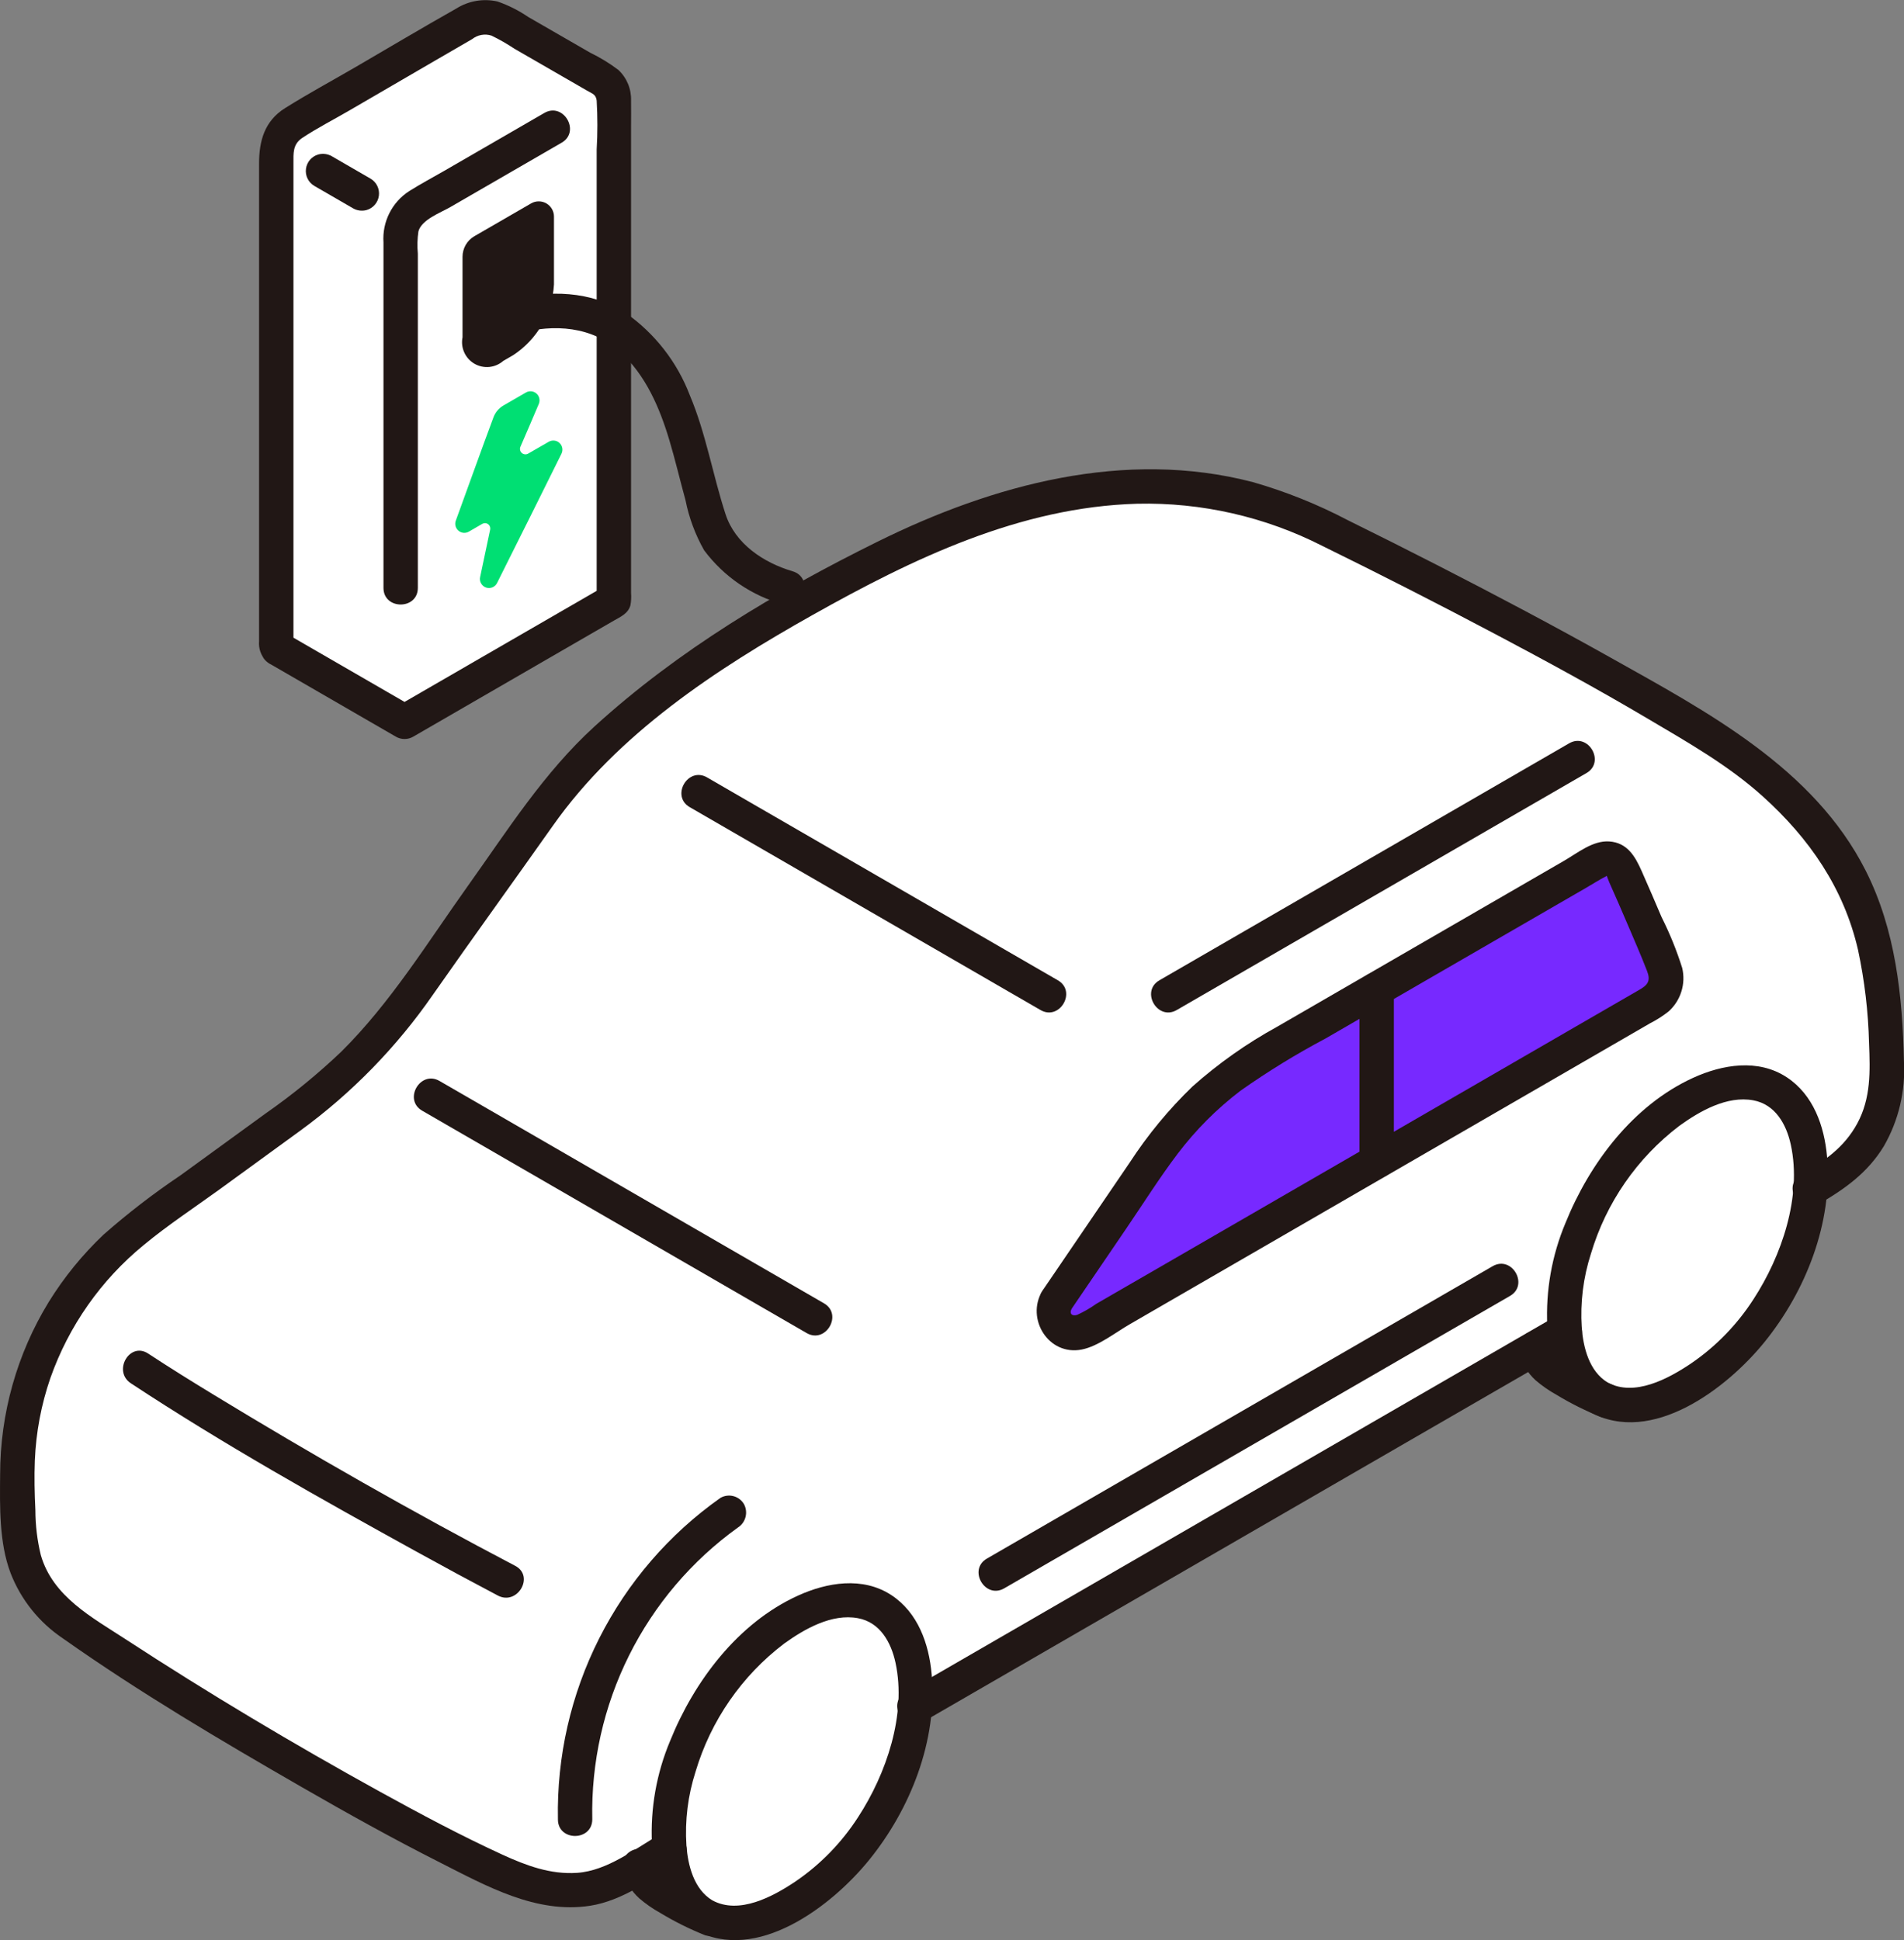
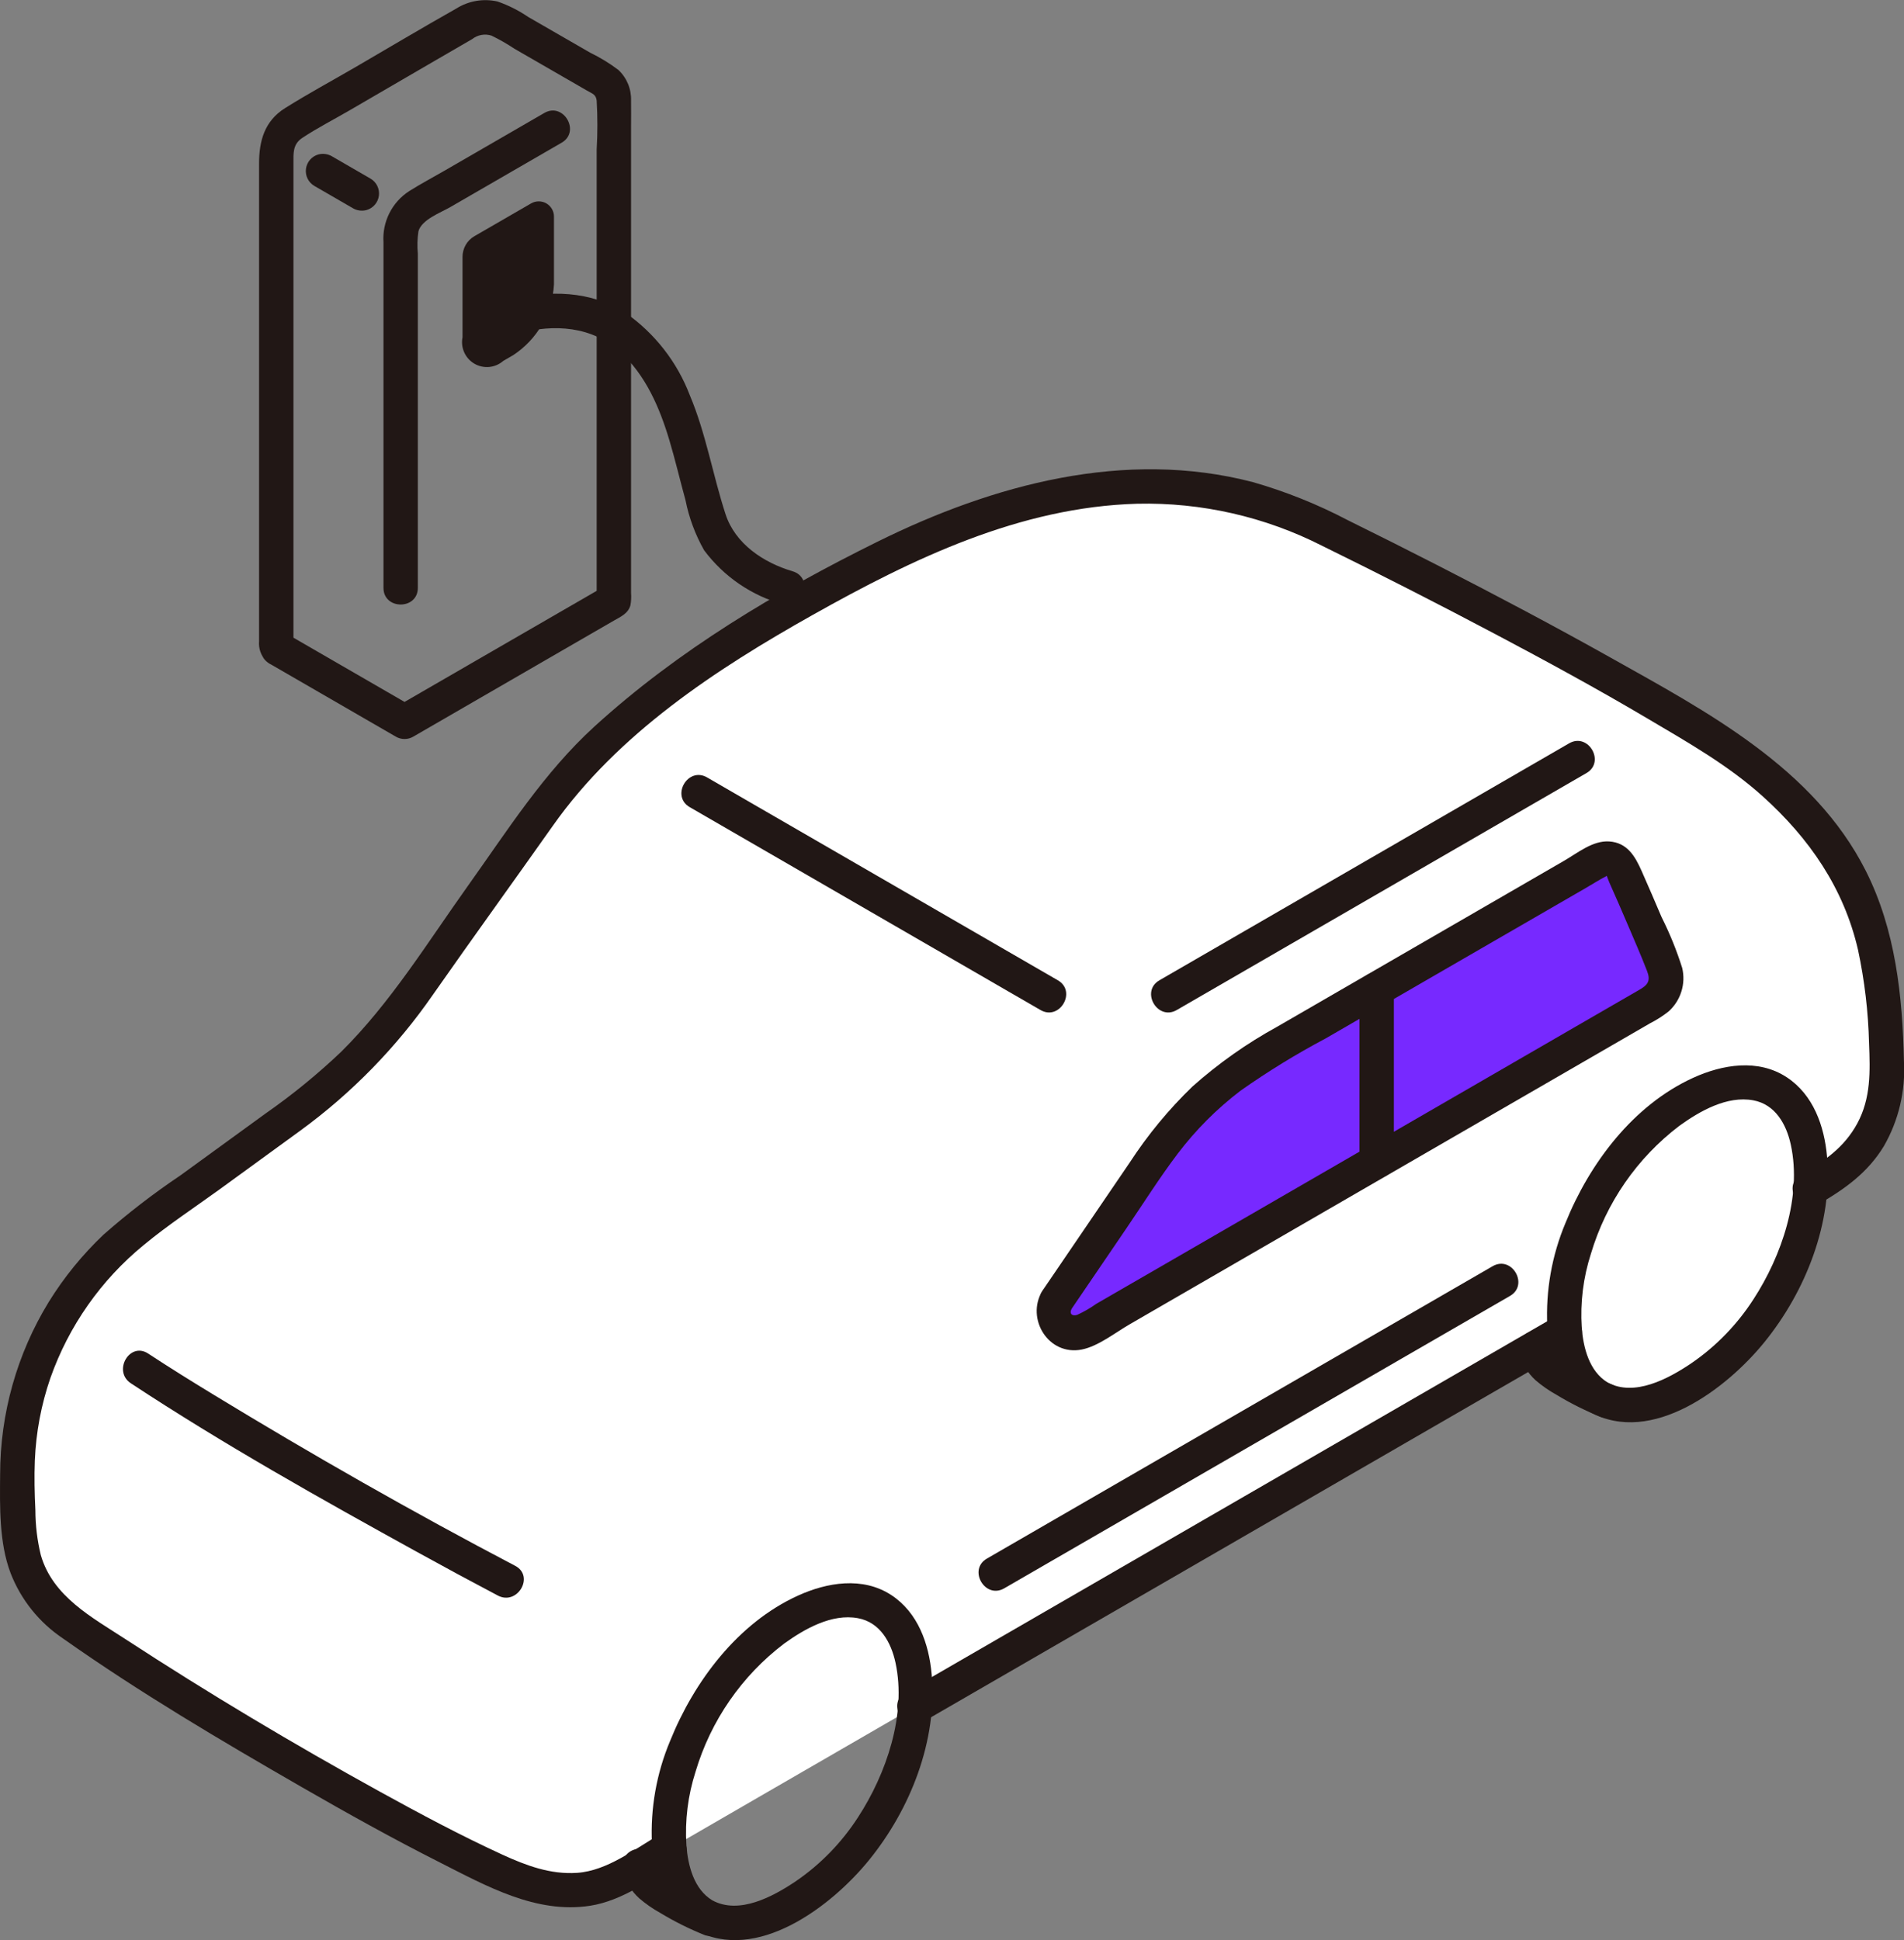
<svg xmlns="http://www.w3.org/2000/svg" width="106" height="108" viewBox="0 0 106 108" fill="none">
  <rect x="0" y="0" width="106" height="108" fill="#808080" stroke="none" />
  <g clip-path="url(#clip0_426_3844)">
-     <path d="M15.485 36.111C15.453 36.093 15.426 36.065 15.407 36.033C15.389 36 15.379 35.963 15.38 35.926V8.515C15.38 8.179 15.468 7.848 15.636 7.557C15.804 7.266 16.046 7.024 16.337 6.856C16.337 6.856 23.419 2.731 26.046 1.211C26.335 1.043 26.664 0.955 26.998 0.955C27.332 0.955 27.661 1.043 27.95 1.211L33.602 4.469C33.776 4.569 33.921 4.713 34.022 4.887C34.123 5.061 34.176 5.259 34.175 5.46V33.444L22.522 40.181L15.485 36.111Z" fill="white" />
    <path d="M73.293 29.168C66.363 25.79 58.636 26.828 51.535 29.948C47.776 31.599 40.681 35.5 37.319 38.169C34.691 40.255 32.241 42.226 30.31 44.97C28.066 48.155 25.454 51.76 23.076 55.166C21.332 57.696 19.183 59.921 16.717 61.751C14.182 63.609 11.04 65.889 8.271 67.888C6.147 69.399 4.39 71.369 3.13 73.653C1.869 75.936 1.138 78.474 0.99 81.079C0.939 82.496 0.971 83.913 1.086 85.326C1.135 86.298 1.405 87.246 1.875 88.098C2.345 88.95 3.003 89.684 3.798 90.243C8.446 93.542 21.6 101.528 28.419 104.481C30.436 105.355 32.662 105.583 34.563 104.481C36.635 103.281 39.452 101.65 42.771 99.73C59.794 89.88 91.144 71.763 101.601 65.72C102.66 65.11 103.537 64.229 104.143 63.168C104.749 62.106 105.062 60.902 105.049 59.679C105.019 57.161 104.838 54.187 104.14 51.764C103.416 49.215 102.063 46.89 100.207 45.003C97.359 42.07 95.328 41.071 93.51 39.958C88.51 36.894 80.284 32.576 73.293 29.168Z" fill="white" />
-     <path d="M39.169 106.609C37.947 105.902 37.227 104.305 37.227 101.92C37.227 97.67 40.031 92.416 44.086 90.072C46.074 88.921 47.766 88.816 48.972 89.514C50.216 90.233 50.944 91.814 50.944 93.988C50.909 96.406 50.262 98.776 49.062 100.874C47.862 102.973 46.15 104.732 44.086 105.986C42.094 107.139 40.384 107.313 39.169 106.609Z" fill="white" />
    <path d="M89.017 77.783C87.796 77.076 87.076 75.479 87.076 73.095C87.076 68.844 89.879 63.59 93.934 61.246C95.922 60.096 97.614 59.991 98.82 60.688C100.064 61.407 100.792 62.988 100.792 65.163C100.758 67.581 100.11 69.95 98.91 72.049C97.711 74.147 95.999 75.906 93.934 77.16C91.942 78.312 90.232 78.486 89.017 77.783Z" fill="white" />
    <path d="M58.849 72.35C60.523 69.894 62.58 66.87 64.215 64.47C65.863 62.051 68.034 60.035 70.567 58.571L88.998 47.914C89.107 47.85 89.229 47.81 89.355 47.797C89.481 47.783 89.609 47.797 89.73 47.836C89.85 47.874 89.961 47.938 90.056 48.023C90.15 48.108 90.226 48.212 90.278 48.327C90.953 49.828 91.856 51.934 92.656 53.899C92.793 54.236 92.804 54.612 92.686 54.956C92.568 55.301 92.329 55.591 92.014 55.773L60.415 74.044C60.183 74.177 59.912 74.228 59.648 74.187C59.383 74.147 59.14 74.018 58.959 73.821C58.777 73.625 58.667 73.372 58.647 73.105C58.627 72.838 58.698 72.572 58.849 72.35Z" fill="#7729FF" />
-     <path d="M26.733 32.108C26.947 31.108 27.147 30.162 27.288 29.477C27.299 29.421 27.294 29.363 27.273 29.309C27.253 29.256 27.217 29.21 27.17 29.177C27.124 29.143 27.069 29.124 27.012 29.122C26.955 29.119 26.898 29.133 26.849 29.162L26.099 29.596C26.009 29.647 25.906 29.669 25.803 29.66C25.7 29.65 25.602 29.609 25.523 29.542C25.444 29.475 25.388 29.385 25.361 29.285C25.335 29.184 25.34 29.079 25.376 28.981C26.152 26.853 26.811 25.004 27.474 23.226C27.578 22.95 27.774 22.719 28.029 22.571L29.279 21.849C29.371 21.796 29.477 21.772 29.582 21.783C29.687 21.793 29.787 21.837 29.866 21.907C29.946 21.977 30.001 22.07 30.024 22.174C30.048 22.277 30.038 22.385 29.997 22.483C29.694 23.201 29.382 23.927 28.974 24.869C28.949 24.928 28.943 24.993 28.956 25.055C28.97 25.118 29.004 25.174 29.051 25.216C29.099 25.258 29.159 25.284 29.223 25.29C29.286 25.297 29.35 25.282 29.405 25.25L30.553 24.59C30.647 24.536 30.756 24.514 30.863 24.526C30.971 24.538 31.072 24.585 31.151 24.66C31.23 24.734 31.284 24.831 31.303 24.938C31.323 25.045 31.307 25.156 31.26 25.253C30.296 27.21 28.854 30.092 27.678 32.444C27.625 32.557 27.532 32.646 27.416 32.694C27.301 32.742 27.172 32.746 27.054 32.704C26.936 32.662 26.838 32.578 26.779 32.468C26.719 32.358 26.703 32.23 26.733 32.108Z" fill="#00DF73" />
    <path d="M16.162 35.434L16.086 35.358L16.332 35.781C16.404 36.051 16.337 35.787 16.337 35.658V9.085C16.337 8.532 16.293 8.031 16.827 7.678C17.668 7.12 18.587 6.653 19.458 6.145C21.049 5.219 22.639 4.293 24.231 3.369C24.916 2.971 25.601 2.573 26.288 2.176C26.437 2.058 26.613 1.979 26.8 1.945C26.988 1.911 27.18 1.924 27.361 1.982C27.804 2.196 28.231 2.441 28.64 2.714L31.488 4.356L32.679 5.043C32.979 5.216 33.177 5.258 33.218 5.596C33.271 6.504 33.271 7.414 33.218 8.321V33.444L33.691 32.617L23.492 38.513L22.039 39.353H23.005L15.968 35.284C14.9 34.666 13.935 36.322 15.002 36.939L22.039 41.008C22.186 41.093 22.352 41.138 22.522 41.138C22.691 41.138 22.858 41.093 23.005 41.008L30.332 36.77L34.165 34.554C34.538 34.339 34.971 34.157 35.097 33.696C35.139 33.466 35.15 33.232 35.132 33V7.078C35.132 6.584 35.141 6.09 35.132 5.596C35.142 5.277 35.084 4.96 34.962 4.665C34.839 4.371 34.655 4.106 34.422 3.889C33.934 3.521 33.412 3.202 32.862 2.936L29.402 0.941C28.874 0.58 28.301 0.292 27.696 0.083C26.911 -0.095 26.087 0.046 25.404 0.475C23.518 1.54 21.656 2.65 19.784 3.74C18.482 4.497 17.147 5.217 15.871 6.018C14.719 6.74 14.423 7.855 14.423 9.104V35.684C14.405 35.885 14.429 36.087 14.495 36.278C14.561 36.468 14.667 36.642 14.805 36.789C15.683 37.66 17.036 36.305 16.162 35.434Z" fill="#211715" />
    <path d="M30.304 6.288L24.746 9.502C24.092 9.88 23.419 10.236 22.78 10.639C22.308 10.943 21.927 11.369 21.675 11.871C21.424 12.373 21.311 12.934 21.349 13.494V32.725C21.349 33.959 23.262 33.961 23.262 32.725V14.118C23.223 13.706 23.234 13.291 23.294 12.881C23.468 12.225 24.532 11.839 25.059 11.534L31.269 7.943C32.335 7.327 31.373 5.67 30.304 6.288Z" fill="#211715" />
    <path d="M17.5 10.349L19.391 11.443L19.661 11.599C19.885 11.726 20.15 11.76 20.399 11.695C20.58 11.645 20.743 11.542 20.867 11.4C20.99 11.258 21.069 11.082 21.094 10.895C21.118 10.708 21.087 10.518 21.004 10.348C20.921 10.179 20.79 10.038 20.627 9.943L18.736 8.849L18.466 8.693C18.242 8.566 17.977 8.532 17.729 8.597C17.547 8.647 17.384 8.749 17.261 8.892C17.137 9.034 17.058 9.21 17.034 9.397C17.009 9.584 17.04 9.774 17.123 9.943C17.206 10.112 17.337 10.253 17.5 10.348V10.349Z" fill="#211715" />
    <path d="M30.841 12.059V15.831C30.797 16.62 30.569 17.387 30.175 18.071C29.78 18.756 29.231 19.337 28.571 19.77L28.02 20.089C27.802 20.28 27.531 20.398 27.243 20.427C26.955 20.455 26.665 20.393 26.414 20.248C26.164 20.103 25.965 19.883 25.846 19.619C25.726 19.355 25.693 19.06 25.75 18.776V14.295C25.75 14.063 25.811 13.834 25.927 13.633C26.043 13.432 26.21 13.264 26.411 13.148L29.568 11.323C29.697 11.248 29.843 11.209 29.992 11.209C30.142 11.209 30.288 11.248 30.417 11.322C30.546 11.397 30.653 11.505 30.728 11.634C30.802 11.763 30.842 11.91 30.841 12.059Z" fill="#211715" />
    <path d="M28.875 18.558C30.849 18.022 32.959 18.159 34.527 19.589C35.951 20.889 36.725 22.697 37.267 24.511C37.597 25.616 37.859 26.739 38.165 27.85C38.359 28.828 38.709 29.767 39.201 30.634C40.297 32.102 41.85 33.162 43.615 33.648C44.799 33.996 45.305 32.147 44.123 31.8C42.503 31.321 40.93 30.273 40.392 28.622C39.678 26.43 39.304 24.137 38.405 22.005C37.7 20.157 36.458 18.562 34.841 17.427C32.915 16.176 30.526 16.124 28.367 16.708C27.18 17.03 27.684 18.88 28.876 18.556L28.875 18.558Z" fill="#211715" />
    <path d="M38.399 44.931L45.006 48.752L55.491 54.816L57.928 56.225C58.996 56.843 59.961 55.187 58.894 54.57L52.287 50.749L41.801 44.686L39.365 43.276C38.296 42.658 37.332 44.314 38.399 44.931Z" fill="#211715" />
-     <path d="M45.873 72.551L38.636 68.366L27.108 61.699L24.47 60.174C23.401 59.556 22.437 61.212 23.504 61.829L30.741 66.013L42.269 72.681L44.907 74.206C45.975 74.824 46.94 73.168 45.873 72.551Z" fill="#211715" />
    <path d="M28.684 87.165C22.998 84.183 17.405 80.994 11.92 77.656C10.686 76.904 9.457 76.142 8.25 75.348C7.219 74.668 6.259 76.327 7.285 77.003C12.44 80.397 17.852 83.434 23.254 86.412C24.735 87.229 26.223 88.031 27.719 88.82C28.809 89.391 29.776 87.738 28.684 87.165Z" fill="#211715" />
    <path d="M65.512 56.225L73.205 51.776L85.483 44.675L88.322 43.034C89.388 42.417 88.425 40.76 87.356 41.379L79.663 45.828L67.385 52.928L64.546 54.57C63.48 55.187 64.442 56.844 65.512 56.225Z" fill="#211715" />
-     <path d="M32.974 101.276C32.907 98.114 33.609 94.983 35.021 92.154C36.432 89.325 38.509 86.882 41.074 85.037C41.287 84.903 41.441 84.693 41.505 84.449C41.569 84.206 41.537 83.947 41.417 83.726C41.288 83.508 41.078 83.349 40.833 83.285C40.588 83.221 40.328 83.255 40.108 83.382C37.255 85.396 34.938 88.081 33.36 91.201C31.783 94.32 30.993 97.78 31.061 101.276C31.056 102.51 32.969 102.511 32.974 101.276Z" fill="#211715" />
    <path d="M51.379 95.856C60.907 90.346 70.435 84.838 79.964 79.331L87.609 74.913C88.675 74.297 87.713 72.641 86.643 73.258C77.157 78.738 67.673 84.22 58.189 89.705L50.413 94.201C49.347 94.818 50.309 96.475 51.379 95.856Z" fill="#211715" />
    <path d="M101.228 67.041C102.696 66.199 103.988 65.275 104.882 63.798C105.702 62.37 106.089 60.734 105.997 59.09C105.92 55.448 105.531 51.759 103.869 48.469C100.981 42.75 95.02 39.61 89.668 36.609C86.506 34.836 83.3 33.142 80.074 31.489C78.404 30.634 76.727 29.791 75.043 28.961C73.356 28.075 71.583 27.363 69.751 26.838C62.624 24.98 55.287 26.972 48.857 30.152C43.218 32.941 37.767 36.187 33.098 40.439C30.279 43.008 28.248 46.232 26.048 49.315C23.805 52.459 21.745 55.826 18.989 58.554C17.675 59.802 16.27 60.949 14.783 61.986C13.208 63.136 11.631 64.282 10.053 65.424C8.554 66.431 7.121 67.534 5.765 68.727C4.589 69.842 3.561 71.105 2.709 72.483C0.945 75.368 0.01 78.684 0.007 82.066C-0.007 83.859 -0.056 85.876 0.592 87.576C1.168 89.055 2.184 90.321 3.501 91.204C7.761 94.211 12.287 96.883 16.802 99.483C19.33 100.938 21.881 102.358 24.482 103.673C27.076 104.986 29.854 106.554 32.86 106.085C34.653 105.805 36.217 104.623 37.761 103.737C38.829 103.124 37.867 101.468 36.795 102.082C35.356 102.908 33.829 104.14 32.121 104.255C30.643 104.354 29.285 103.846 27.965 103.24C25.644 102.173 23.386 100.969 21.15 99.736C16.34 97.083 11.61 94.263 7.008 91.261C5.125 90.032 2.942 88.883 2.273 86.57C2.073 85.749 1.972 84.907 1.97 84.061C1.925 83.143 1.904 82.223 1.94 81.303C2.003 79.739 2.294 78.193 2.804 76.713C3.827 73.811 5.627 71.247 8.008 69.301C9.359 68.182 10.848 67.208 12.267 66.178C13.757 65.097 15.245 64.014 16.732 62.929C19.591 60.842 22.081 58.289 24.098 55.378C26.302 52.227 28.557 49.112 30.776 45.971C34.388 40.847 39.843 37.267 45.231 34.239C50.821 31.098 56.779 28.224 63.312 28.041C66.89 27.959 70.433 28.767 73.623 30.391C76.844 31.973 80.039 33.602 83.209 35.279C86.087 36.801 88.95 38.358 91.75 40.015C93.961 41.323 96.207 42.594 98.126 44.321C100.725 46.66 102.648 49.435 103.441 52.878C103.806 54.59 104.012 56.332 104.054 58.082C104.116 59.632 104.161 61.129 103.402 62.533C102.674 63.879 101.558 64.644 100.263 65.387C99.194 65.999 100.157 67.656 101.229 67.042L101.228 67.041Z" fill="#211715" />
    <path d="M59.675 72.834C60.675 71.365 61.675 69.897 62.674 68.429C63.631 67.027 64.54 65.577 65.563 64.224C66.566 62.902 67.742 61.722 69.061 60.717C70.58 59.647 72.164 58.675 73.804 57.805L83.628 52.124L88.316 49.414C88.673 49.207 89.026 48.979 89.393 48.791C89.522 48.725 89.448 48.747 89.453 48.751C89.448 48.747 89.566 49.06 89.597 49.128C89.952 49.922 90.299 50.719 90.639 51.52C90.997 52.359 91.365 53.197 91.694 54.049C91.9 54.581 91.754 54.816 91.289 55.085L89.557 56.086L84.435 59.049L71.155 66.728L64.863 70.366L62.175 71.919L61.027 72.583C60.695 72.82 60.342 73.024 59.971 73.193C59.681 73.289 59.504 73.12 59.675 72.833C60.306 71.771 58.653 70.806 58.023 71.866C57.099 73.419 58.378 75.487 60.223 75.124C61.144 74.942 62.092 74.179 62.902 73.713L69.134 70.108L83.716 61.675L89.712 58.208L91.861 56.964C92.229 56.778 92.576 56.555 92.9 56.299C93.23 56.001 93.474 55.62 93.606 55.196C93.739 54.771 93.755 54.319 93.653 53.886C93.347 52.913 92.963 51.966 92.505 51.055C92.142 50.198 91.773 49.344 91.397 48.494C91.032 47.669 90.594 46.906 89.588 46.84C88.675 46.78 87.833 47.479 87.08 47.914L76.624 53.961L71.112 57.149C69.416 58.078 67.83 59.197 66.385 60.484C65.068 61.755 63.898 63.172 62.899 64.707C61.811 66.304 60.723 67.901 59.636 69.498C59.099 70.287 58.562 71.076 58.024 71.865C57.327 72.889 58.984 73.848 59.675 72.834Z" fill="#211715" />
    <path d="M83.101 70.484C75.778 74.717 68.456 78.949 61.134 83.181L54.941 86.762C53.875 87.378 54.838 89.035 55.907 88.417C63.282 84.153 70.657 79.889 78.033 75.626L84.067 72.139C85.133 71.523 84.17 69.866 83.101 70.484Z" fill="#211715" />
    <path d="M77.6 64.66V55.058C77.6 53.825 75.686 53.823 75.686 55.058V64.66C75.686 65.893 77.6 65.895 77.6 64.66Z" fill="#211715" />
    <path d="M39.653 105.783C38.631 105.163 38.3 103.85 38.215 102.731C38.124 101.341 38.297 99.946 38.724 98.621C39.569 95.782 41.295 93.286 43.651 91.496C44.791 90.676 46.303 89.809 47.763 90.079C48.995 90.306 49.609 91.42 49.855 92.558C50.477 95.443 49.34 98.745 47.779 101.144C46.866 102.565 45.677 103.787 44.282 104.738C43.033 105.573 41.149 106.6 39.653 105.783C38.571 105.193 37.604 106.848 38.687 107.438C42.118 109.311 46.295 106.117 48.385 103.539C50.681 100.709 52.196 96.896 51.868 93.204C51.717 91.507 51.108 89.771 49.627 88.796C48.035 87.749 46.045 88.081 44.409 88.829C41.078 90.352 38.65 93.579 37.308 96.907C36.548 98.716 36.202 100.672 36.295 102.632C36.417 104.486 37.016 106.423 38.687 107.437C39.742 108.079 40.708 106.422 39.653 105.783Z" fill="#211715" />
    <path d="M89.498 76.956C88.477 76.335 88.145 75.023 88.06 73.903C87.969 72.513 88.142 71.118 88.57 69.793C89.415 66.954 91.141 64.458 93.497 62.668C94.637 61.848 96.149 60.981 97.609 61.251C98.841 61.479 99.455 62.592 99.7 63.73C100.322 66.615 99.185 69.918 97.625 72.317C96.712 73.737 95.523 74.96 94.128 75.91C92.879 76.745 90.994 77.772 89.499 76.956C88.417 76.366 87.45 78.02 88.533 78.611C91.963 80.483 96.141 77.29 98.231 74.711C100.525 71.881 102.041 68.068 101.714 64.376C101.563 62.68 100.954 60.943 99.473 59.968C97.881 58.921 95.89 59.253 94.255 60.001C90.924 61.524 88.496 64.751 87.154 68.079C86.394 69.888 86.048 71.844 86.141 73.805C86.263 75.659 86.863 77.596 88.532 78.61C89.59 79.25 90.553 77.595 89.498 76.956Z" fill="#211715" />
    <path d="M84.563 75.297C84.717 75.89 85.04 76.426 85.493 76.838C85.852 77.145 86.242 77.416 86.656 77.645C87.456 78.13 88.296 78.548 89.165 78.894C89.288 78.928 89.417 78.938 89.544 78.921C89.67 78.904 89.793 78.863 89.903 78.798C90.011 78.735 90.106 78.65 90.182 78.55C90.258 78.45 90.314 78.336 90.346 78.214C90.377 78.092 90.385 77.965 90.368 77.84C90.351 77.716 90.309 77.596 90.246 77.487C90.108 77.282 89.907 77.127 89.674 77.047C89.435 76.947 89.855 77.126 89.63 77.028L89.47 76.959C89.361 76.911 89.253 76.863 89.145 76.815C88.964 76.732 88.785 76.646 88.607 76.555C88.298 76.398 87.997 76.226 87.701 76.043C87.558 75.953 87.414 75.862 87.271 75.769L87.032 75.613C86.984 75.58 86.856 75.462 86.799 75.46C86.909 75.551 86.938 75.572 86.884 75.523C86.864 75.504 86.843 75.485 86.824 75.465C86.789 75.431 86.755 75.396 86.722 75.361C86.689 75.325 86.655 75.285 86.621 75.248C86.478 75.093 86.734 75.424 86.618 75.245C86.561 75.156 86.508 75.067 86.455 74.975C86.353 74.801 86.503 75.167 86.455 74.972C86.44 74.911 86.421 74.852 86.407 74.79C86.338 74.546 86.176 74.338 85.956 74.213C85.736 74.087 85.475 74.053 85.23 74.119C84.989 74.191 84.784 74.354 84.659 74.574C84.535 74.793 84.499 75.053 84.561 75.298L84.563 75.297Z" fill="#211715" />
    <path d="M34.657 104.134C34.811 104.727 35.135 105.263 35.589 105.674C35.948 105.982 36.338 106.253 36.752 106.482C37.553 106.967 38.392 107.385 39.261 107.731C39.385 107.765 39.513 107.774 39.64 107.758C39.766 107.741 39.888 107.7 39.999 107.635C40.218 107.507 40.377 107.297 40.441 107.051C40.505 106.805 40.47 106.544 40.342 106.324C40.204 106.119 40.003 105.964 39.77 105.884C39.531 105.784 39.951 105.963 39.725 105.865L39.566 105.796C39.457 105.749 39.349 105.701 39.241 105.652C39.06 105.569 38.881 105.483 38.703 105.393C38.394 105.235 38.092 105.064 37.797 104.88C37.654 104.791 37.51 104.699 37.367 104.607L37.128 104.45C37.08 104.417 36.952 104.299 36.895 104.298C37.005 104.388 37.033 104.409 36.98 104.36L36.919 104.302C36.885 104.268 36.851 104.233 36.818 104.198C36.784 104.163 36.751 104.122 36.717 104.085C36.574 103.931 36.83 104.261 36.714 104.083C36.656 103.993 36.604 103.904 36.551 103.812C36.449 103.638 36.599 104.004 36.551 103.809C36.535 103.748 36.516 103.689 36.503 103.627C36.434 103.382 36.272 103.175 36.052 103.049C35.832 102.924 35.571 102.89 35.326 102.956C35.084 103.028 34.88 103.191 34.755 103.411C34.63 103.63 34.595 103.89 34.656 104.135L34.657 104.134Z" fill="#211715" />
  </g>
  <defs>
    <clipPath id="clip0_426_3844">
      <rect width="106" height="108" fill="white" />
    </clipPath>
  </defs>
</svg>